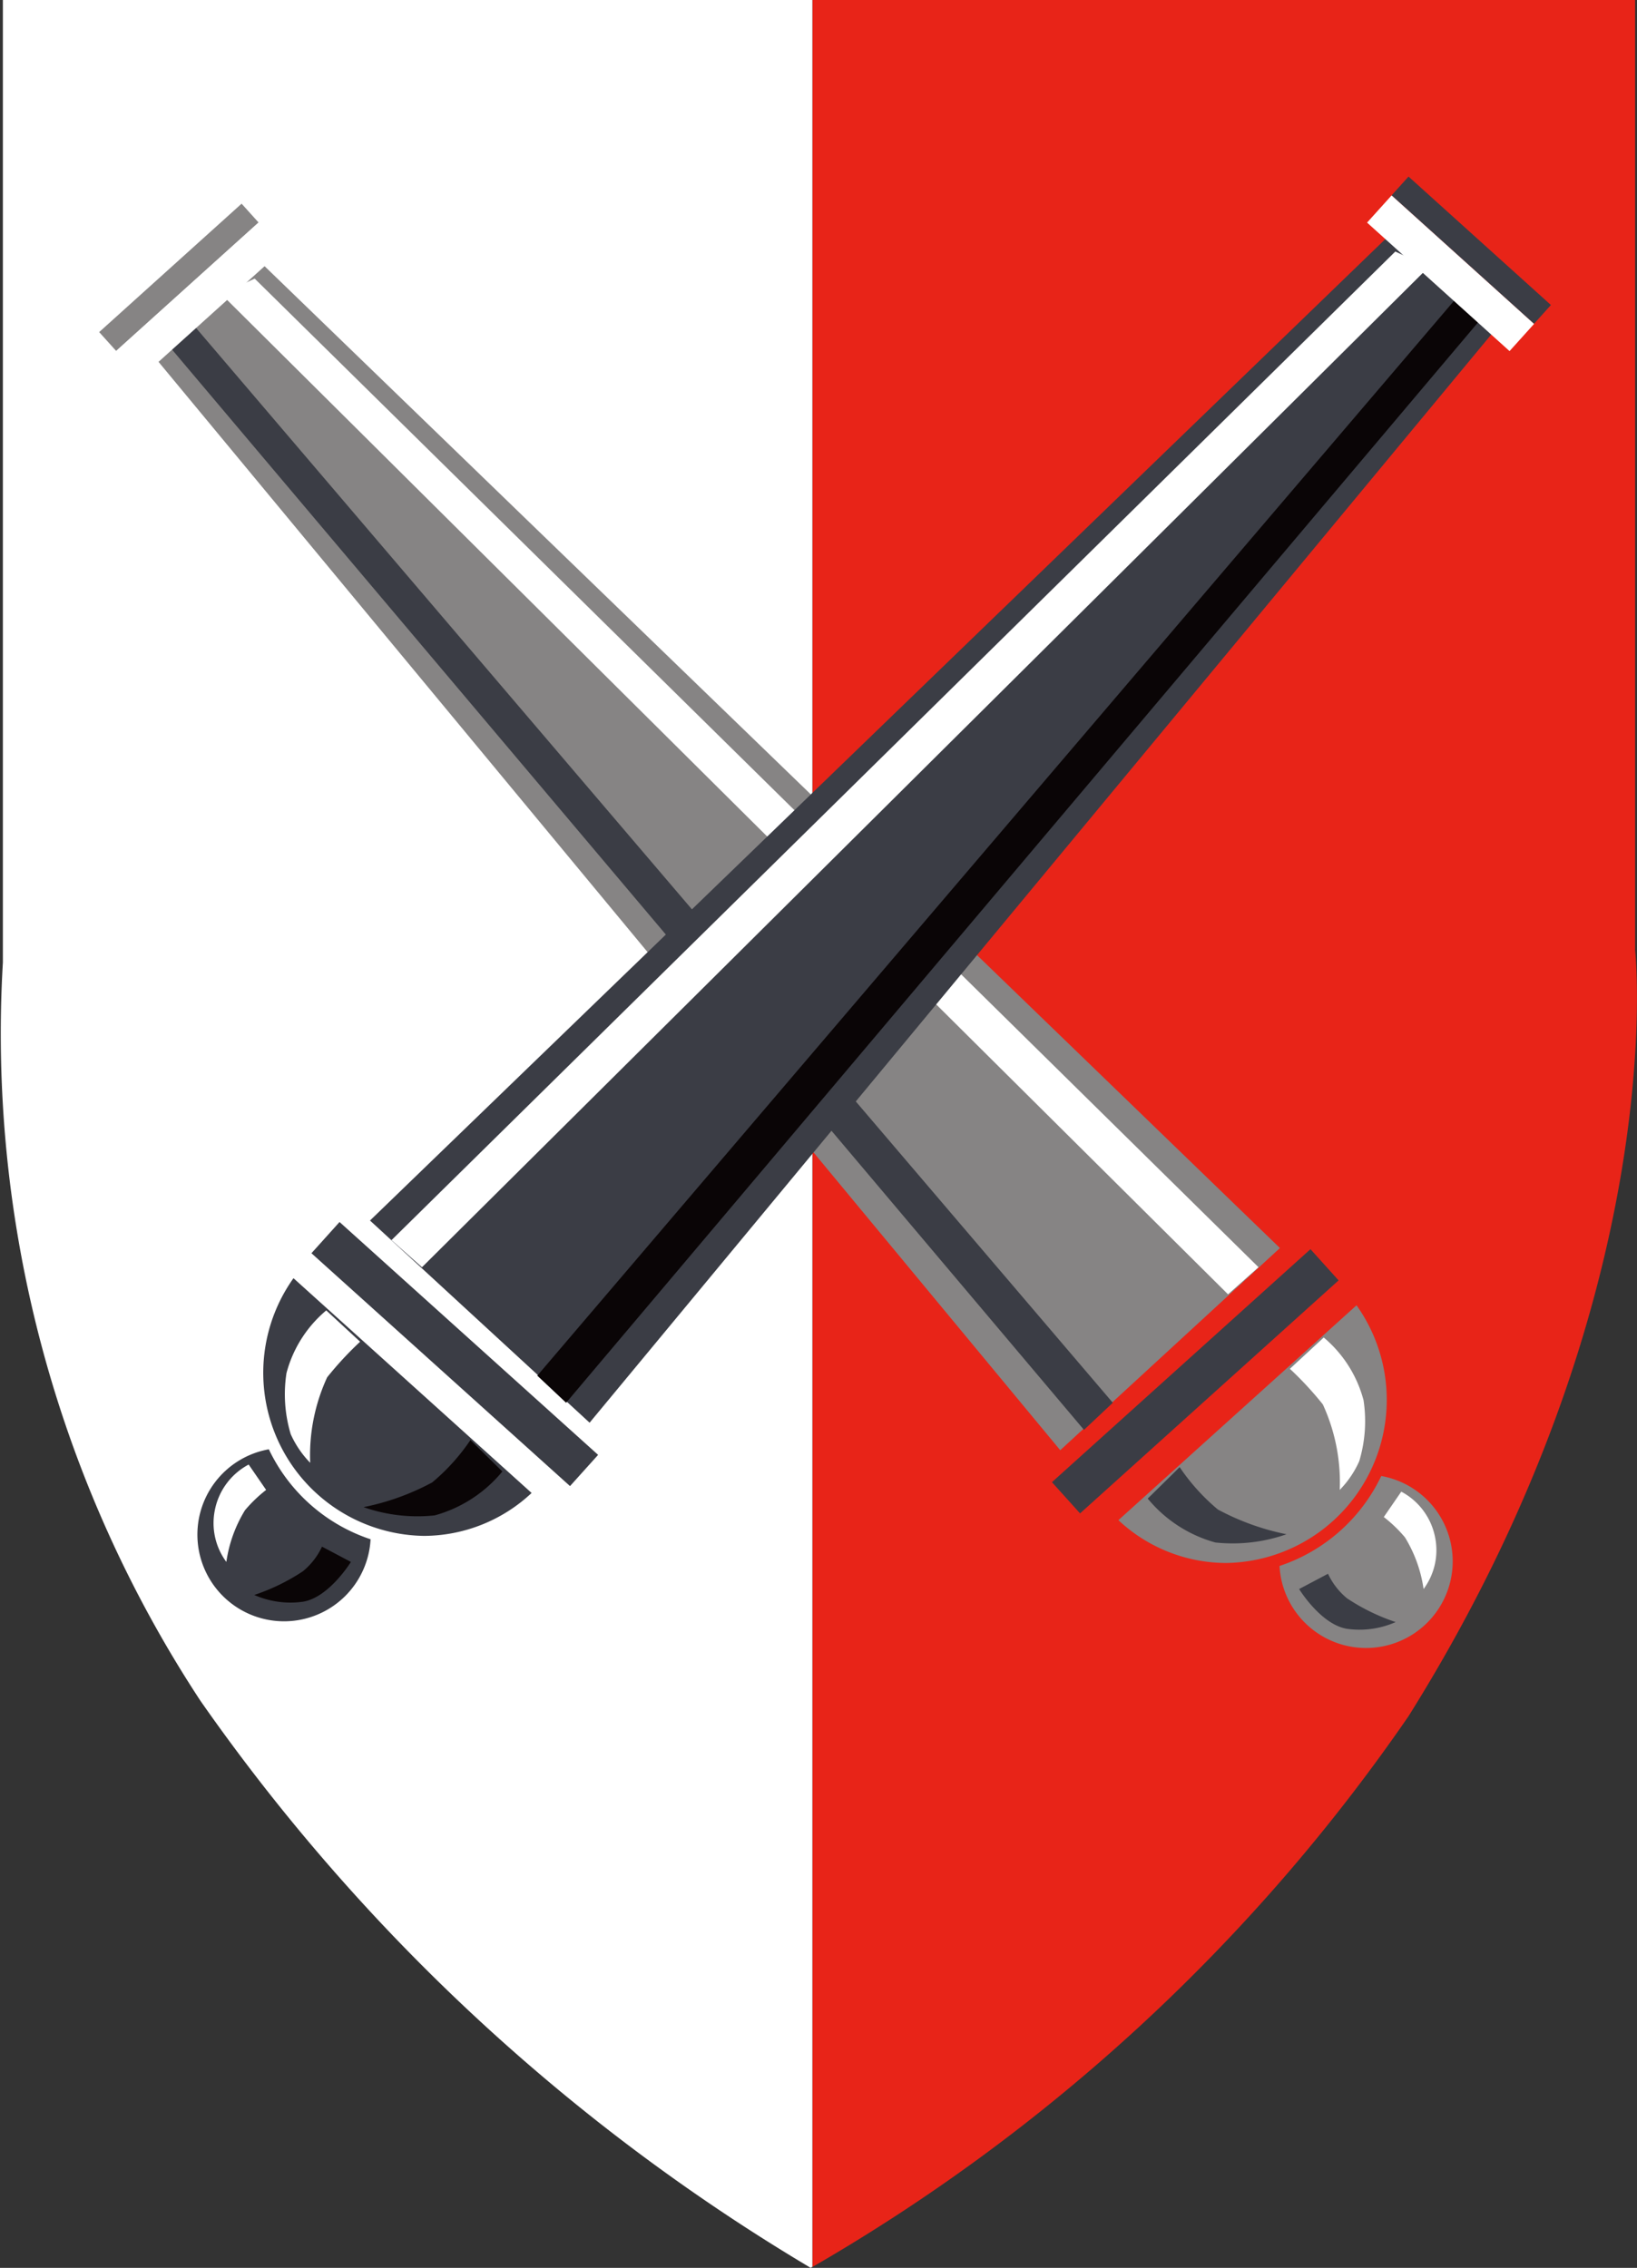
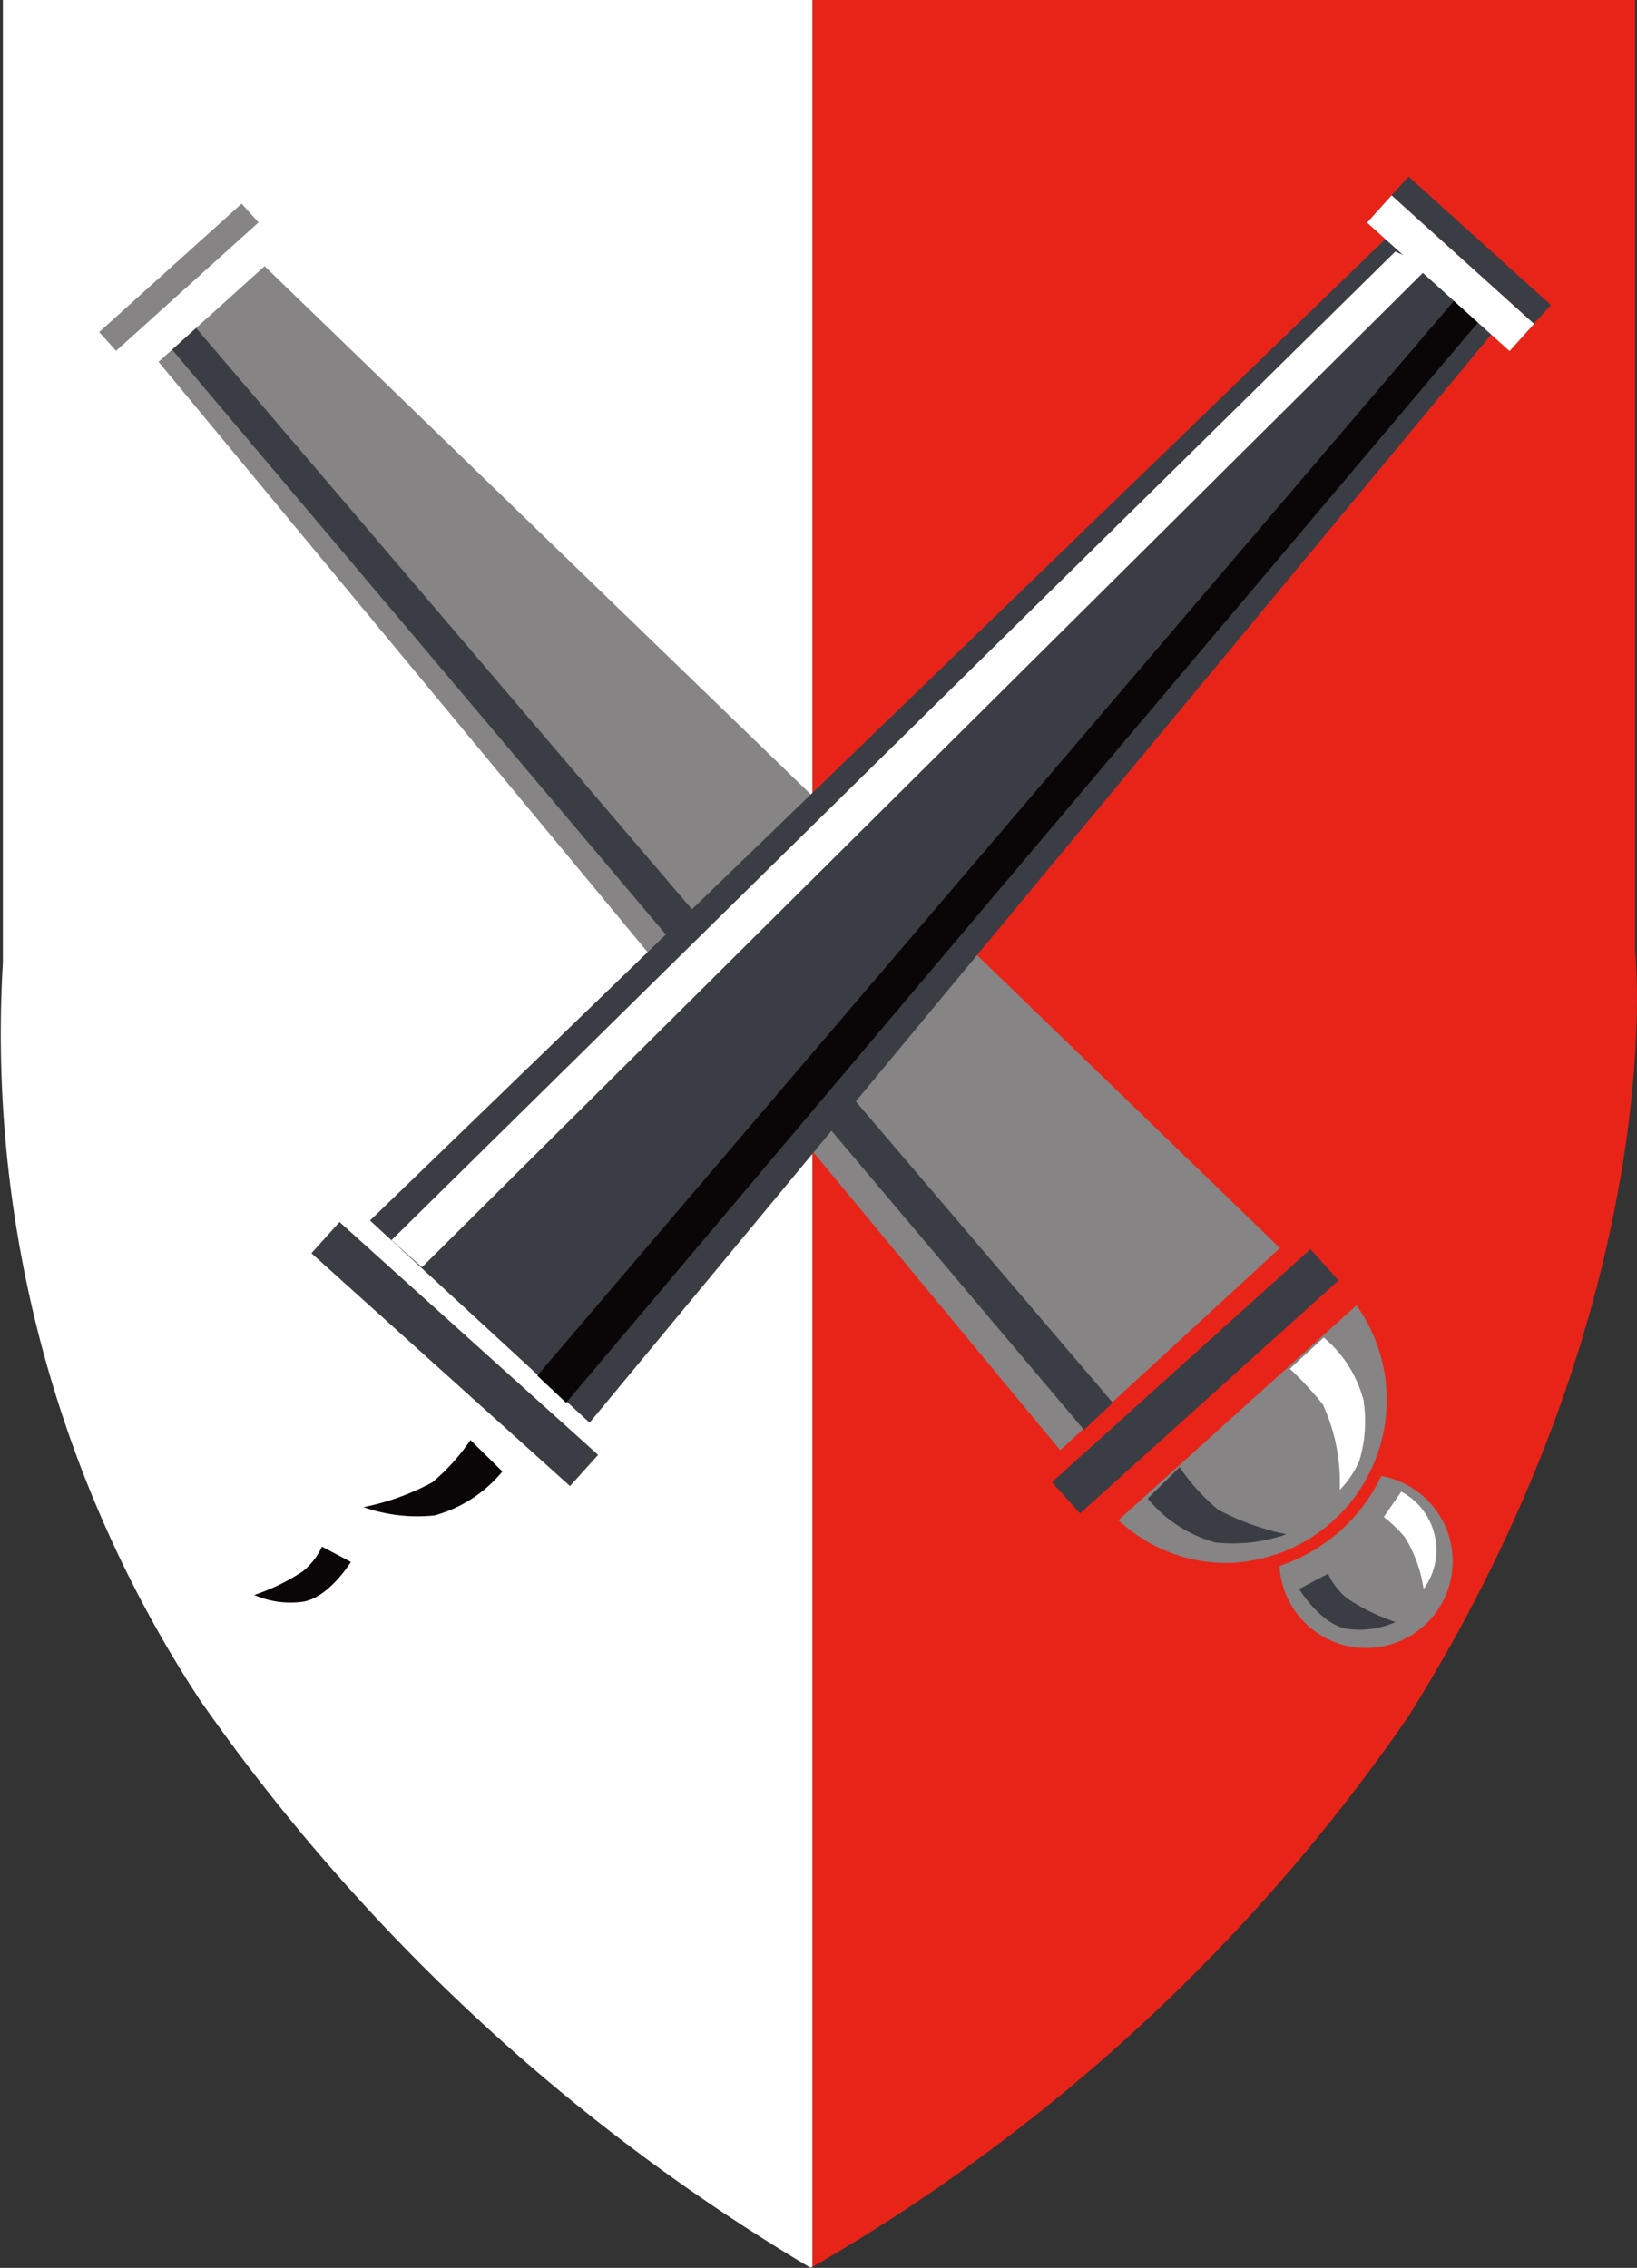
<svg xmlns="http://www.w3.org/2000/svg" id="Insignia_3" data-name="Insignia 3" width="19.874" height="27.528" viewBox="0 0 19.874 27.528">
  <rect x="0" y="0" width="19.874" height="27.528" fill="#333333" stroke="none" />
  <defs>
    <clipPath id="clip-path">
      <rect id="Rectangle_667" data-name="Rectangle 667" width="19.874" height="27.528" fill="none" />
    </clipPath>
  </defs>
  <g id="Group_964" data-name="Group 964" clip-path="url(#clip-path)">
    <path id="Path_1738" data-name="Path 1738" d="M924.011,600.247v11.682a14.738,14.738,0,0,0,2.4,8.965,23.985,23.985,0,0,0,7.406,6.88l.022-.012V600.247Z" transform="translate(-923.976 -600.247)" fill="#fff" />
    <path id="Path_1739" data-name="Path 1739" d="M995.411,611.768V600.247h-9.986v27.516a22.335,22.335,0,0,0,7.235-6.684c3.214-5.131,2.75-9.31,2.75-9.31" transform="translate(-975.56 -600.247)" fill="#e82418" />
    <rect id="Rectangle_661" data-name="Rectangle 661" width="2.328" height="0.308" transform="translate(1.204 4.031) rotate(-42.033)" fill="#868484" />
    <path id="Path_1740" data-name="Path 1740" d="M936.694,619.972l12.393,11.982-2.667,2.454-11.042-13.325Z" transform="translate(-933.548 -616.805)" fill="#868484" />
-     <path id="Path_1741" data-name="Path 1741" d="M940.706,621.522l12.223,12.141.37-.329-12.187-12" transform="translate(-938.02 -617.952)" fill="#fff" />
    <path id="Path_1742" data-name="Path 1742" d="M936.69,624.327l11.228,13.161-.35.329L936.4,624.59Z" transform="translate(-934.408 -620.461)" fill="#3b3d45" />
    <rect id="Rectangle_662" data-name="Rectangle 662" width="2.328" height="0.443" transform="translate(1.41 4.26) rotate(-42.047)" fill="#fff" />
    <rect id="Rectangle_663" data-name="Rectangle 663" width="4.225" height="0.51" transform="translate(12.771 17.991) rotate(-42.02)" fill="#3b3d45" />
    <path id="Path_1743" data-name="Path 1743" d="M1011.446,698.936a1.98,1.98,0,0,1-1.583,3.128,1.921,1.921,0,0,1-1.308-.52Z" transform="translate(-994.977 -683.092)" fill="#868484" />
    <path id="Path_1744" data-name="Path 1744" d="M1021.966,711.845a1.052,1.052,0,1,1-1.235,1.092,2.1,2.1,0,0,0,1.235-1.092" transform="translate(-1005.197 -693.929)" fill="#868484" />
    <path id="Path_1745" data-name="Path 1745" d="M1028.838,713.028a.8.8,0,0,1,.411.555.791.791,0,0,1-.14.627,1.643,1.643,0,0,0-.226-.627,1.665,1.665,0,0,0-.257-.247Z" transform="translate(-1011.826 -694.922)" fill="#fff" />
    <path id="Path_1746" data-name="Path 1746" d="M1022.572,719.241l-.35.185s.264.432.582.483a1.086,1.086,0,0,0,.59-.082,2.48,2.48,0,0,1-.59-.288.85.85,0,0,1-.232-.3" transform="translate(-1006.45 -700.138)" fill="#3b3d45" />
    <path id="Path_1747" data-name="Path 1747" d="M1021.936,701.372a1.491,1.491,0,0,1,.483.761,1.69,1.69,0,0,1-.052.74,1.189,1.189,0,0,1-.237.349,2.263,2.263,0,0,0-.205-1.038,4.066,4.066,0,0,0-.4-.432Z" transform="translate(-1005.865 -685.137)" fill="#fff" />
    <path id="Path_1748" data-name="Path 1748" d="M1011.156,711.171l-.388.382a1.62,1.62,0,0,0,.821.533,1.976,1.976,0,0,0,.864-.1,3.01,3.01,0,0,1-.833-.3,2.454,2.454,0,0,1-.464-.514" transform="translate(-996.834 -693.363)" fill="#3b3d45" />
    <rect id="Rectangle_664" data-name="Rectangle 664" width="0.308" height="2.328" transform="translate(16.894 2.372) rotate(-47.951)" fill="#3b3d45" />
    <path id="Path_1749" data-name="Path 1749" d="M964.353,617.923,951.96,629.9l2.666,2.454,11.043-13.325Z" transform="translate(-947.468 -615.085)" fill="#3b3d45" />
    <path id="Path_1750" data-name="Path 1750" d="M966.176,619.473l-12.223,12.141-.37-.329,12.187-12" transform="translate(-948.83 -616.232)" fill="#fff" />
    <path id="Path_1751" data-name="Path 1751" d="M975.827,622.278,964.6,635.439l.35.329,11.166-13.226Z" transform="translate(-958.077 -618.741)" fill="#0a0506" />
    <rect id="Rectangle_665" data-name="Rectangle 665" width="0.444" height="2.328" transform="matrix(0.67, -0.743, 0.743, 0.67, 16.597, 2.702)" fill="#fff" />
    <rect id="Rectangle_666" data-name="Rectangle 666" width="0.51" height="4.225" transform="matrix(0.669, -0.743, 0.743, 0.669, 3.781, 15.212)" fill="#3b3d45" />
-     <path id="Path_1752" data-name="Path 1752" d="M944.249,696.887a1.98,1.98,0,0,0,1.583,3.128,1.92,1.92,0,0,0,1.308-.521Z" transform="translate(-940.686 -681.372)" fill="#3b3d45" />
-     <path id="Path_1753" data-name="Path 1753" d="M939.937,709.8a1.052,1.052,0,1,0,1.235,1.092,2.1,2.1,0,0,1-1.235-1.092" transform="translate(-936.673 -692.208)" fill="#3b3d45" />
-     <path id="Path_1754" data-name="Path 1754" d="M940.568,710.978a.8.8,0,0,0-.411.555.792.792,0,0,0,.14.627,1.643,1.643,0,0,1,.226-.627,1.682,1.682,0,0,1,.257-.247Z" transform="translate(-937.549 -693.201)" fill="#fff" />
    <path id="Path_1755" data-name="Path 1755" d="M944.031,717.19l.35.185s-.265.432-.582.483a1.089,1.089,0,0,1-.591-.082,2.487,2.487,0,0,0,.591-.288.849.849,0,0,0,.232-.3" transform="translate(-940.121 -698.416)" fill="#0a0506" />
    <path id="Path_1756" data-name="Path 1756" d="M946.051,699.323a1.488,1.488,0,0,0-.483.761,1.686,1.686,0,0,0,.051.74,1.2,1.2,0,0,0,.237.349,2.257,2.257,0,0,1,.206-1.038,4.051,4.051,0,0,1,.4-.432Z" transform="translate(-942.09 -683.417)" fill="#fff" />
    <path id="Path_1757" data-name="Path 1757" d="M952.767,709.122l.388.382a1.623,1.623,0,0,1-.821.533,1.975,1.975,0,0,1-.864-.1,3,3,0,0,0,.833-.3,2.453,2.453,0,0,0,.464-.514" transform="translate(-947.056 -691.643)" fill="#0a0506" />
  </g>
</svg>